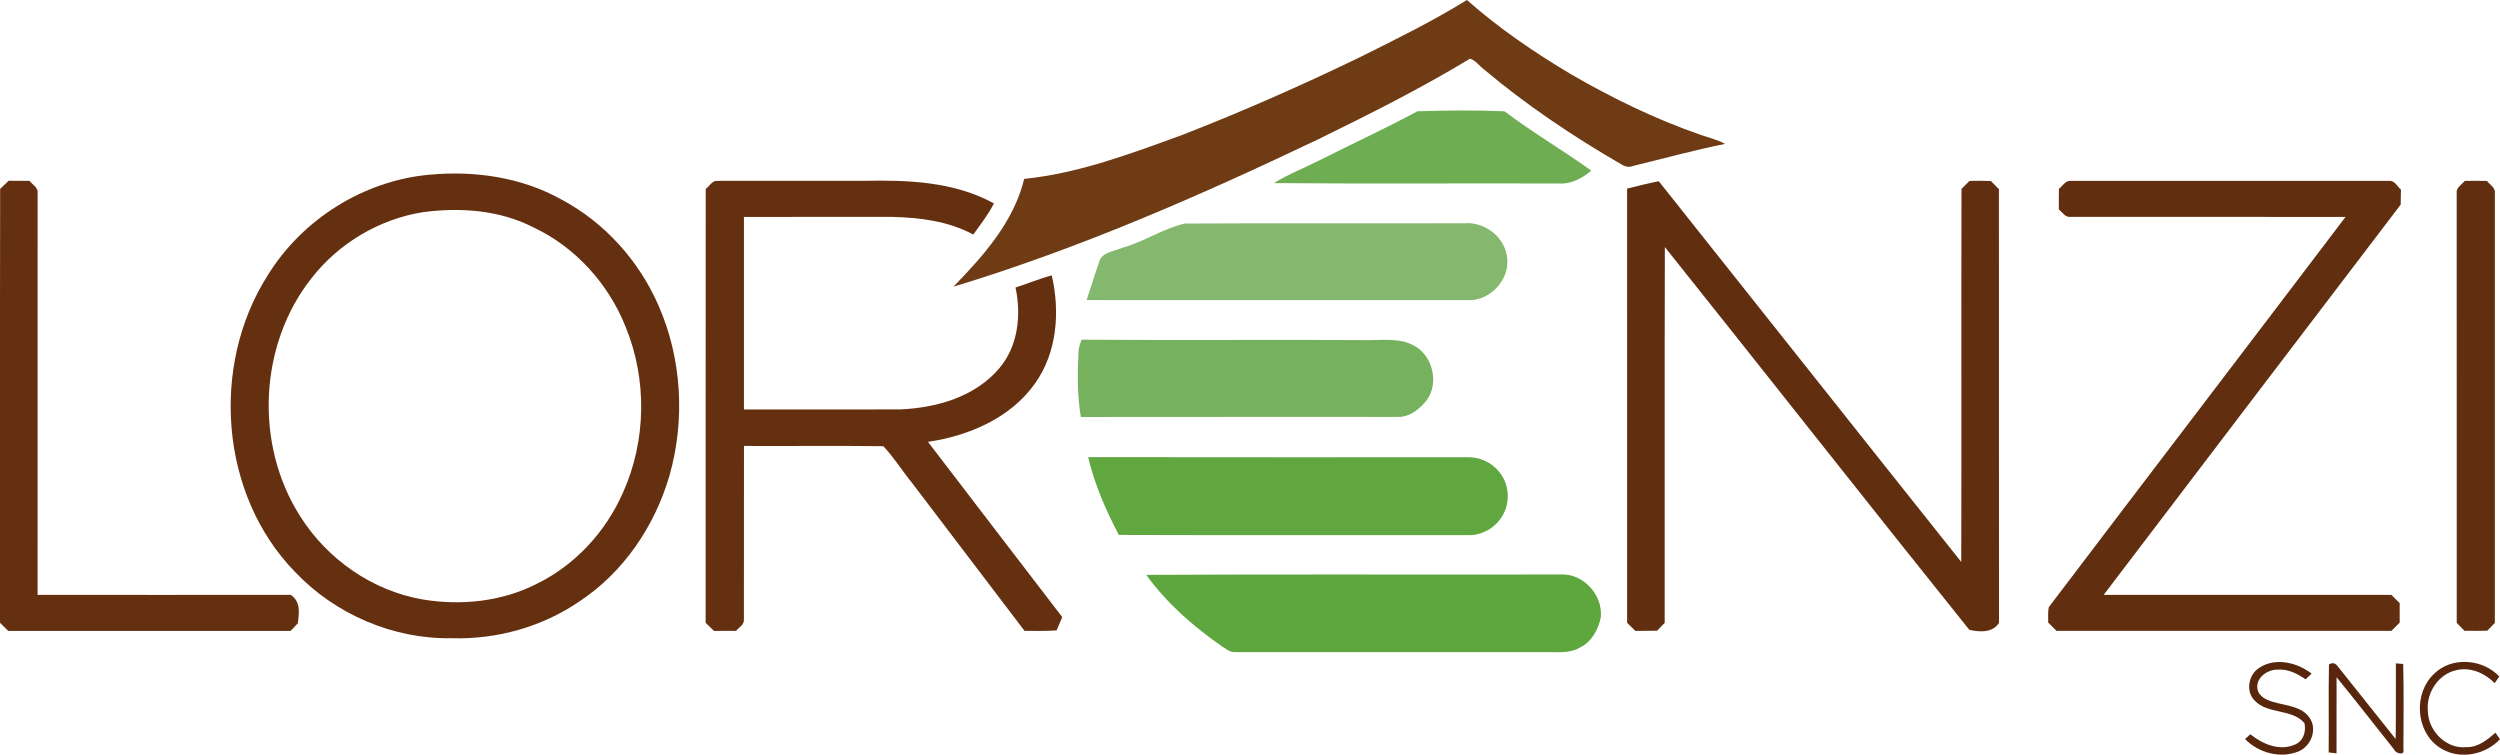
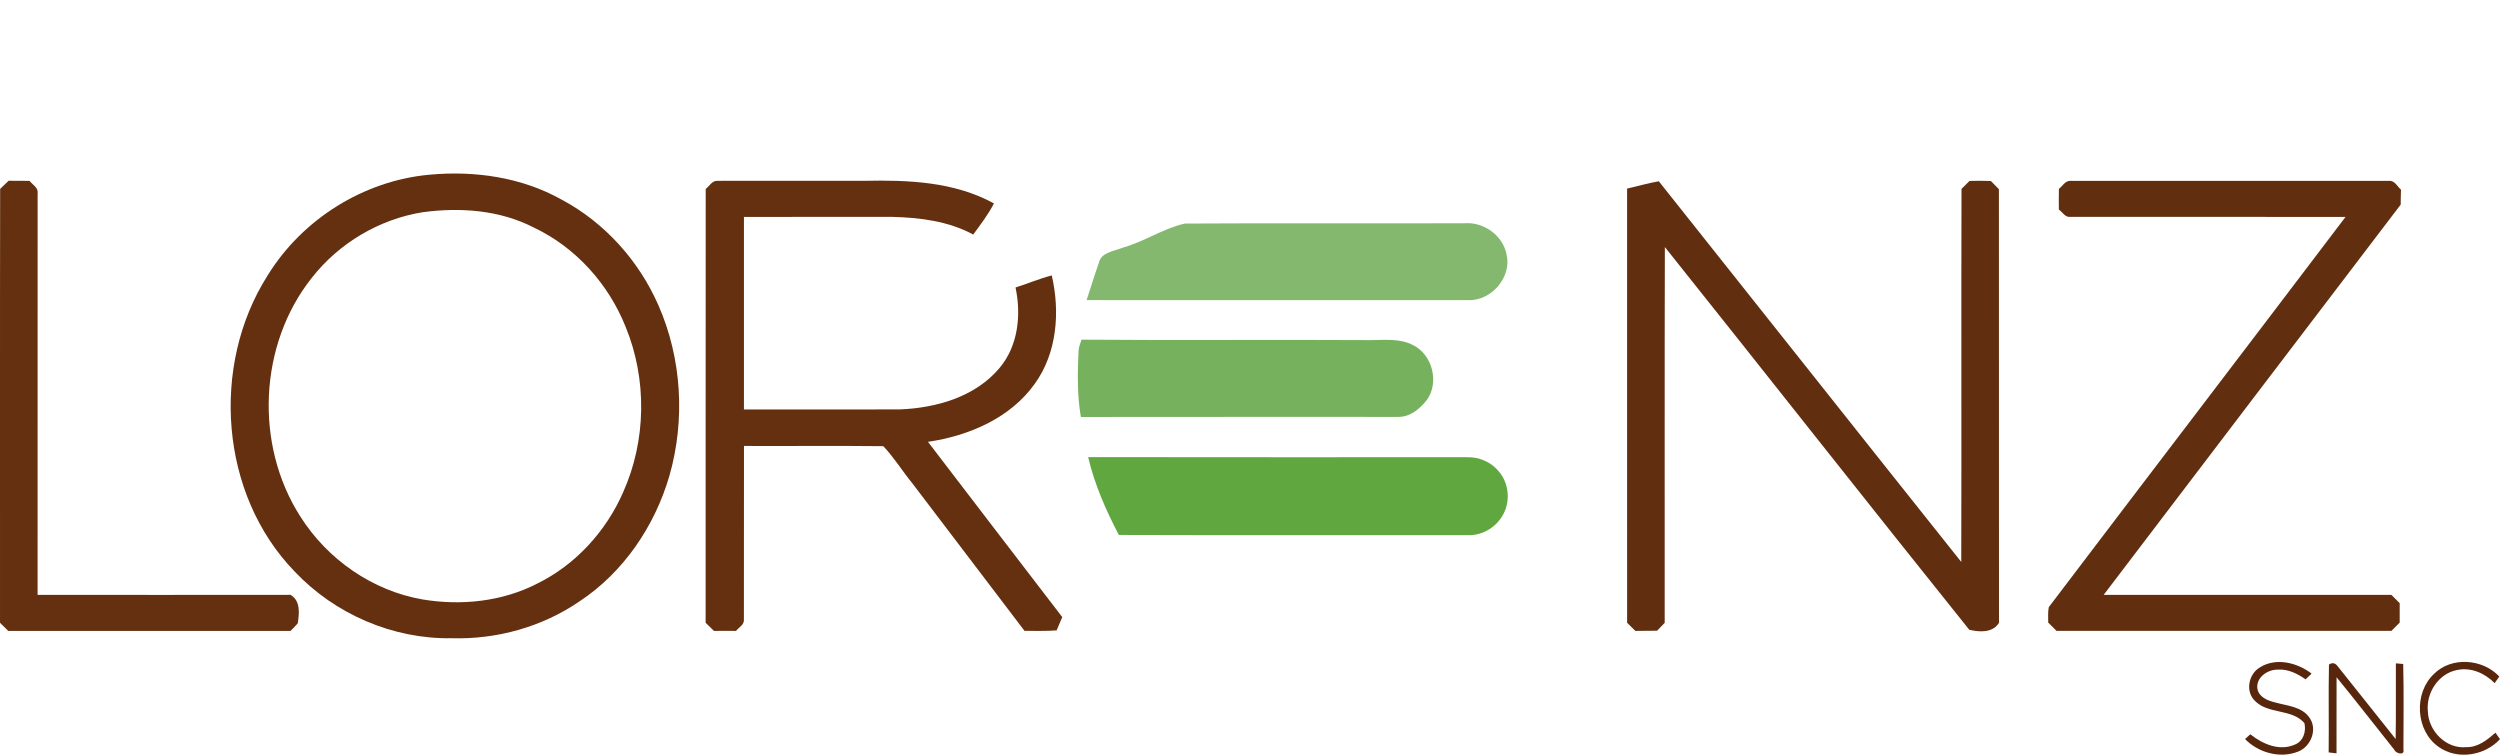
<svg xmlns="http://www.w3.org/2000/svg" version="1.0" id="Layer_1" x="0px" y="0px" width="903.444px" height="272.74px" viewBox="0 0 903.444 272.74" enable-background="new 0 0 903.444 272.74" xml:space="preserve">
  <g>
-     <path fill="#6E3B15" d="M490.404,21.18c13.44-6.67,26.94-13.29,39.71-21.18c11.64,10.28,24.52,19.07,37.86,26.98   c14.79,8.53,30.21,16.07,46.36,21.66c3.03,1.09,6.22,1.78,9.07,3.36c-11.18,2.23-22.17,5.3-33.25,7.97   c-1.53,0.65-3.05,0.21-4.37-0.65c-17.4-10.09-34.18-21.34-49.58-34.3c-1.66-1.23-2.95-3.23-4.96-3.82   c-17.67,10.68-36.15,19.97-54.69,29.05c-42.85,20.44-86.52,39.56-132.02,53.36c10.83-11.11,21.86-23.49,25.58-38.97   c19.76-2,38.49-9.1,57.03-15.84C448.594,40.45,469.674,31.17,490.404,21.18z" />
-   </g>
+     </g>
  <g>
-     <path fill="#6EAD52" d="M477.114,57.79c11.67-5.92,23.6-11.34,35.1-17.58c10.47-0.32,21.04-0.45,31.5,0.02   c10.08,7.64,21.06,14.04,31.33,21.42c-3.28,2.84-7.37,4.97-11.83,4.66c-34.29-0.12-68.57,0.15-102.85-0.14   C465.674,62.87,471.544,60.62,477.114,57.79z" />
-   </g>
+     </g>
  <g>
    <g>
      <path fill="#643010" d="M155.264,63.13c16.32-1.52,33.33,0.93,47.75,9.04c15.51,8.27,27.85,22.03,34.9,38.1    c8.48,19.24,9.77,41.47,4,61.66c-5.29,18.16-16.55,34.84-32.42,45.34c-13.49,9.26-29.96,13.87-46.29,13.37    c-21.17,0.37-42.15-8.69-56.67-24.05c-27.11-27.89-30.51-74.51-9.83-107.03C109.204,79.22,131.464,65.26,155.264,63.13z     M152.764,76.69c-15.7,2.51-30.31,11.2-40.09,23.72c-19.16,24.08-20.74,60.29-4.19,86.16c9.76,15.53,26.12,26.95,44.27,30.06    c13.9,2.32,28.71,0.78,41.34-5.71c13.89-6.8,24.91-18.91,31.09-33.02c8.39-18.72,8.7-40.86,0.89-59.82    c-6.17-15.48-18.07-28.73-33.2-35.87C180.583,75.88,166.264,74.87,152.764,76.69z" />
    </g>
    <path fill="#643010" d="M0.054,68.26c1.03-0.98,2.05-1.96,3.07-2.94c2.52,0.01,5.03,0.02,7.55,0.04c1.09,1.4,3.25,2.46,2.92,4.55   c-0.02,48.35,0.01,96.7-0.01,145.06c30.46,0.02,60.93,0.03,91.4-0.01c3.69,2.19,3.16,6.64,2.63,10.28   c-0.81,0.98-1.74,1.85-2.63,2.76c-34-0.03-68-0.03-102,0c-1-0.98-1.99-1.97-2.98-2.94C0.044,172.79-0.056,120.52,0.054,68.26z" />
    <path fill="#643010" d="M255.024,68.28c1.34-1,2.29-3.01,4.18-2.93c17.66-0.04,35.31,0,52.97-0.01   c15.96-0.33,32.69,0.29,47.02,8.18c-2.08,4.01-4.83,7.6-7.49,11.24c-8.99-4.88-19.37-6.14-29.45-6.39   c-17.8,0.01-35.61-0.02-53.41,0.02c-0.01,23.2-0.01,46.39,0,69.59c18.79-0.02,37.59,0.04,56.38-0.03   c13.13-0.53,27.26-4.53,35.98-14.97c6.73-7.97,7.91-19.18,5.78-29.09c4.4-1.37,8.64-3.21,13.1-4.36   c3.03,13.13,1.95,27.92-6.12,39.13c-8.85,12.46-23.89,18.84-38.62,21.01c16.11,21.16,32.38,42.21,48.53,63.34   c-0.71,1.59-1.39,3.19-2.04,4.8c-3.86,0.3-7.73,0.14-11.59,0.18c-13.52-17.84-27.08-35.63-40.63-53.44   c-3.56-4.35-6.56-9.26-10.41-13.31c-16.78-0.19-33.57-0.01-50.35-0.08c-0.05,20.92,0.02,41.84-0.03,62.76   c0.14,1.88-1.83,2.79-2.84,4.08c-2.66-0.04-5.32-0.03-7.97,0.01c-1.01-0.98-2.02-1.97-3.02-2.96   C255.033,172.8,254.973,120.54,255.024,68.28z" />
  </g>
  <g>
    <path fill="#612F10" d="M711.743,65.38c2.57-0.06,5.14-0.07,7.72,0.03c0.95,0.99,1.91,1.98,2.9,2.96   c0.05,52.23-0.02,104.47,0.03,156.7c-2.29,3.73-7.13,3.38-10.75,2.51c-36.85-45.94-73.25-92.27-110-138.3   c-0.13,45.27-0.02,90.54-0.06,135.81c-0.92,0.95-1.84,1.89-2.74,2.84c-2.62,0.05-5.24,0.05-7.85,0.07c-1-0.98-2-1.96-2.99-2.94   c0-52.3,0.02-104.6-0.01-156.9c3.81-0.91,7.59-1.95,11.46-2.66c36.47,45.83,72.8,91.77,109.3,137.57   c0.13-44.94-0.04-89.87,0.09-134.81C709.803,67.31,710.774,66.35,711.743,65.38z" />
    <path fill="#612F10" d="M744.044,68.24c1.33-0.99,2.29-2.97,4.17-2.89c38.37-0.02,76.74-0.02,115.11,0c2.05-0.19,3,2.04,4.34,3.19   c-0.07,1.79-0.09,3.59-0.1,5.39c-35.79,47.01-71.6,94.01-107.35,141.05c34.67,0,69.33,0,103.99,0c0.99,0.99,1.98,1.99,2.99,2.99   c-0.01,2.34-0.01,4.68,0,7.02c-1.01,1-2,1.99-2.99,2.99c-40.34,0-80.68,0-121.03,0c-1-1.01-2-2-3-3c0.03-1.85-0.16-3.74,0.21-5.57   c35.68-47.05,71.57-93.95,107.23-141.01c-33.15-0.06-66.31,0-99.47-0.03c-1.85,0.25-2.81-1.73-4.12-2.64   C743.993,73.23,743.993,70.73,744.044,68.24z" />
-     <path fill="#612F10" d="M890.714,65.36c2.66-0.03,5.33-0.03,8.01,0.02c1.04,1.39,3.16,2.44,2.87,4.47   c-0.02,51.75,0.01,103.5-0.01,155.24c-0.92,0.94-1.83,1.88-2.72,2.83c-2.76,0.07-5.52,0.07-8.27,0.03   c-0.94-0.95-1.87-1.9-2.79-2.85c-0.01-51.74,0-103.49-0.01-155.23C887.464,67.8,889.624,66.76,890.714,65.36z" />
  </g>
  <g>
    <path fill="#84B86E" d="M405.594,89.54c7.83-2.15,14.69-6.98,22.6-8.75c33.68-0.21,67.37,0.01,101.05-0.11   c6.85-0.54,13.87,4.36,15.18,11.23c1.96,8.04-5.12,16.46-13.24,16.56c-46.17-0.03-92.34,0.01-138.51-0.02   c1.52-4.46,2.83-8.99,4.41-13.43C397.924,91.11,402.544,90.84,405.594,89.54z" />
  </g>
  <g>
    <path fill="#76B15D" d="M389.754,127.03c0.04-1.5,0.6-2.89,1.08-4.28c34.77,0.28,69.56-0.04,104.34,0.16   c5.1-0.01,10.53-0.68,15.26,1.7c7.14,3.34,9.81,13.47,5.229,19.9c-2.52,3.22-6.1,6.23-10.42,6.15   c-38.21,0.03-76.43-0.05-114.64,0.03C389.263,142.88,389.384,134.92,389.754,127.03z" />
  </g>
  <g>
    <path fill="#60A740" d="M393.234,165.19c45.66,0.09,91.31,0.02,136.96,0.04c4.37-0.12,8.76,1.77,11.5,5.21   c3.77,4.39,4.22,11.23,1.15,16.11c-2.56,4.31-7.54,7.08-12.56,6.84c-41.99-0.06-83.98,0.08-125.96-0.07   C399.644,184.38,395.544,175.05,393.234,165.19z" />
  </g>
  <g>
-     <path fill="#5EA63E" d="M414.234,207.74c49.99-0.28,99.98-0.02,149.97-0.14c8.07-0.33,15.06,7.49,14.3,15.43   c-0.88,4.47-3.34,8.98-7.6,11.01c-3.54,2.08-7.76,1.61-11.68,1.63c-37.7-0.02-75.39,0.01-113.09-0.01   c-1.79,0.08-3.16-1.27-4.59-2.12C431.243,226.39,421.584,217.95,414.234,207.74z" />
-   </g>
+     </g>
  <g>
    <path fill="#58260C" d="M816.504,241.29c5.8-3.81,13.67-1.88,18.86,2.14c-0.73,0.69-1.46,1.38-2.18,2.07   c-2.95-2.07-6.38-3.8-10.09-3.51c-3.68-0.06-7.95,2.9-7.31,6.97c0.56,2.98,3.73,4.25,6.36,4.87c4.37,1.26,9.82,1.47,12.56,5.69   c2.81,4.16,0.4,10.19-4.09,12.04c-6.58,2.66-14.41,0.52-19.3-4.48c0.48-0.43,1.42-1.3,1.89-1.73c4.46,3.53,10.5,6.21,16.13,3.72   c3.08-1.23,4.12-4.75,3.43-7.78c-4.64-5.28-13.08-3.08-17.9-8.03C811.384,249.91,812.533,243.75,816.504,241.29z" />
    <path fill="#58260C" d="M879.624,243.5c6.33-6.31,17.58-5.43,23.56,0.98c-0.57,0.79-1.12,1.59-1.67,2.39   c-3.5-3.54-8.45-5.79-13.49-4.76c-6.75,1.22-11.36,8.29-10.65,14.96c0.18,7.08,6.61,13.66,13.89,12.93   c4.17,0.13,7.56-2.62,10.54-5.21c0.41,0.58,1.23,1.75,1.64,2.33c-5.53,5.99-15.48,7.64-22.23,2.75   C872.874,264,872.223,250.39,879.624,243.5z" />
    <path fill="#58260C" d="M841.634,240.15c1.14-0.75,2.13-0.62,2.96,0.39c7.1,8.8,14.06,17.72,21.14,26.53   c0.16-9.11,0.02-18.23,0.08-27.35c0.66,0.06,1.99,0.17,2.65,0.23c0.25,10.31,0.1,20.65,0.08,30.97c0.56,2.23-2.84,1.37-3.28,0.05   c-6.98-8.72-13.8-17.59-20.88-26.22c-0.02,9.16,0.01,18.33-0.02,27.49c-0.71-0.08-2.13-0.25-2.84-0.33   C841.654,261.32,841.413,250.73,841.634,240.15z" />
  </g>
</svg>